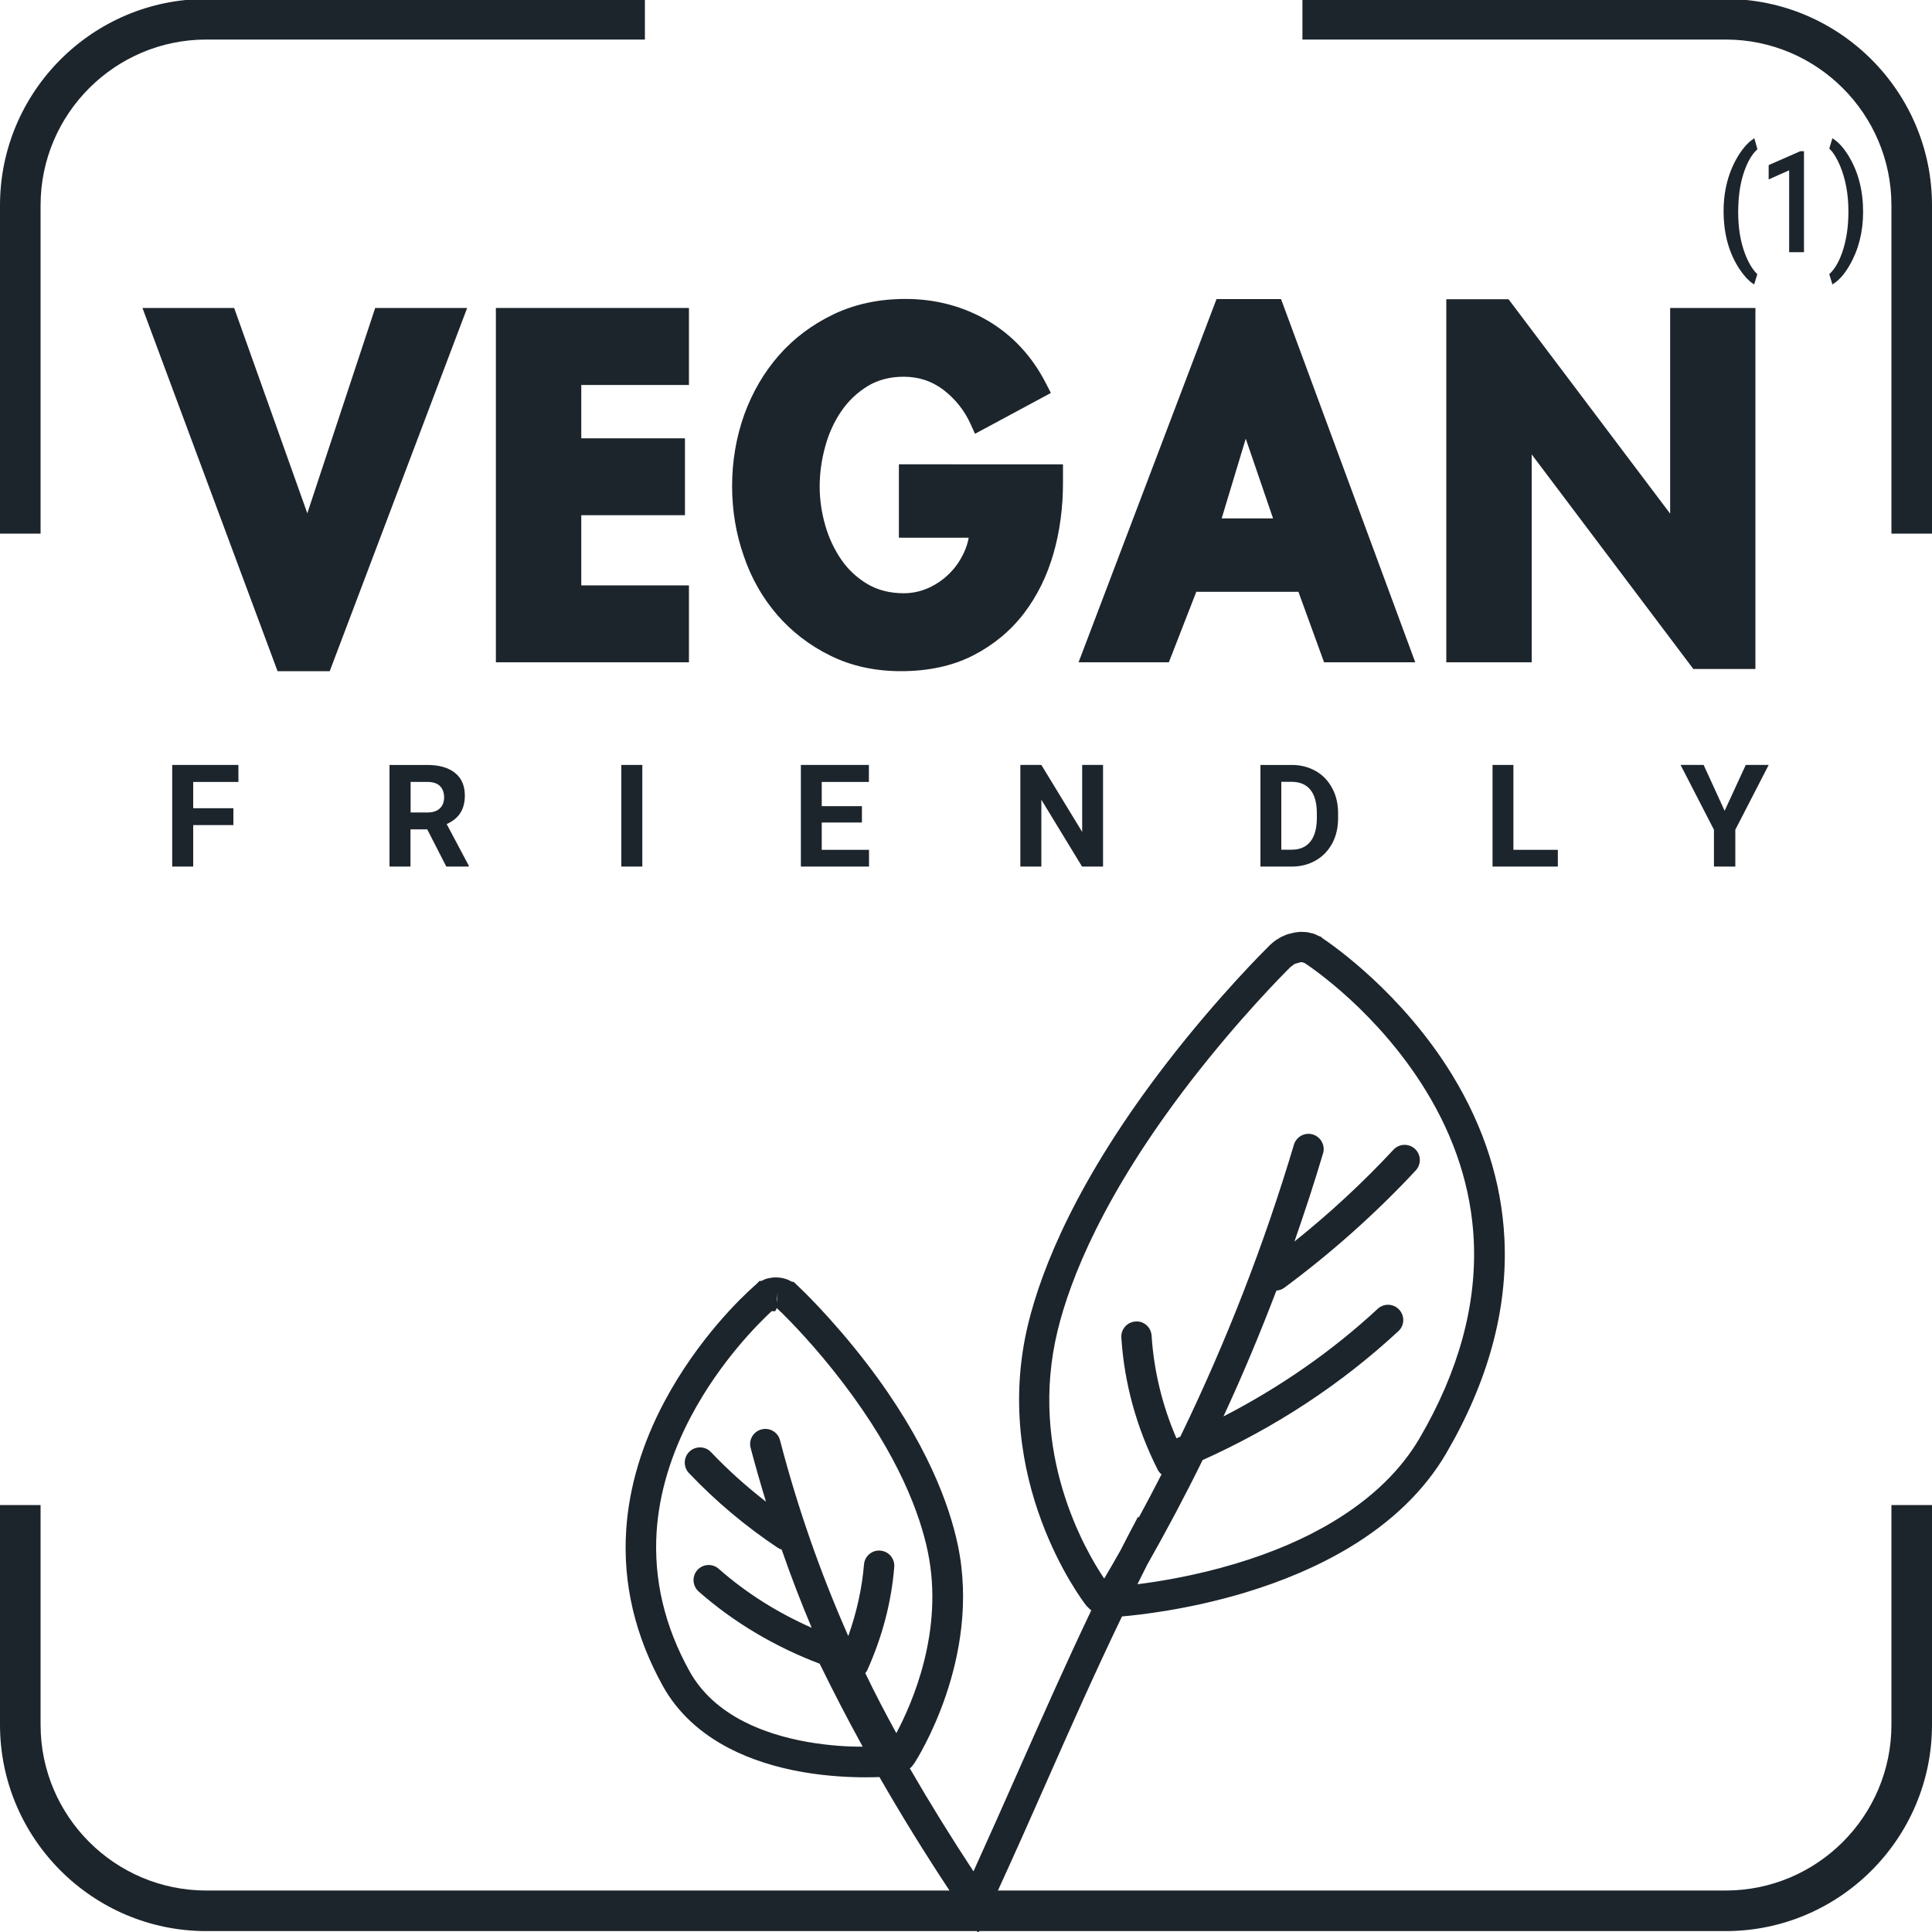
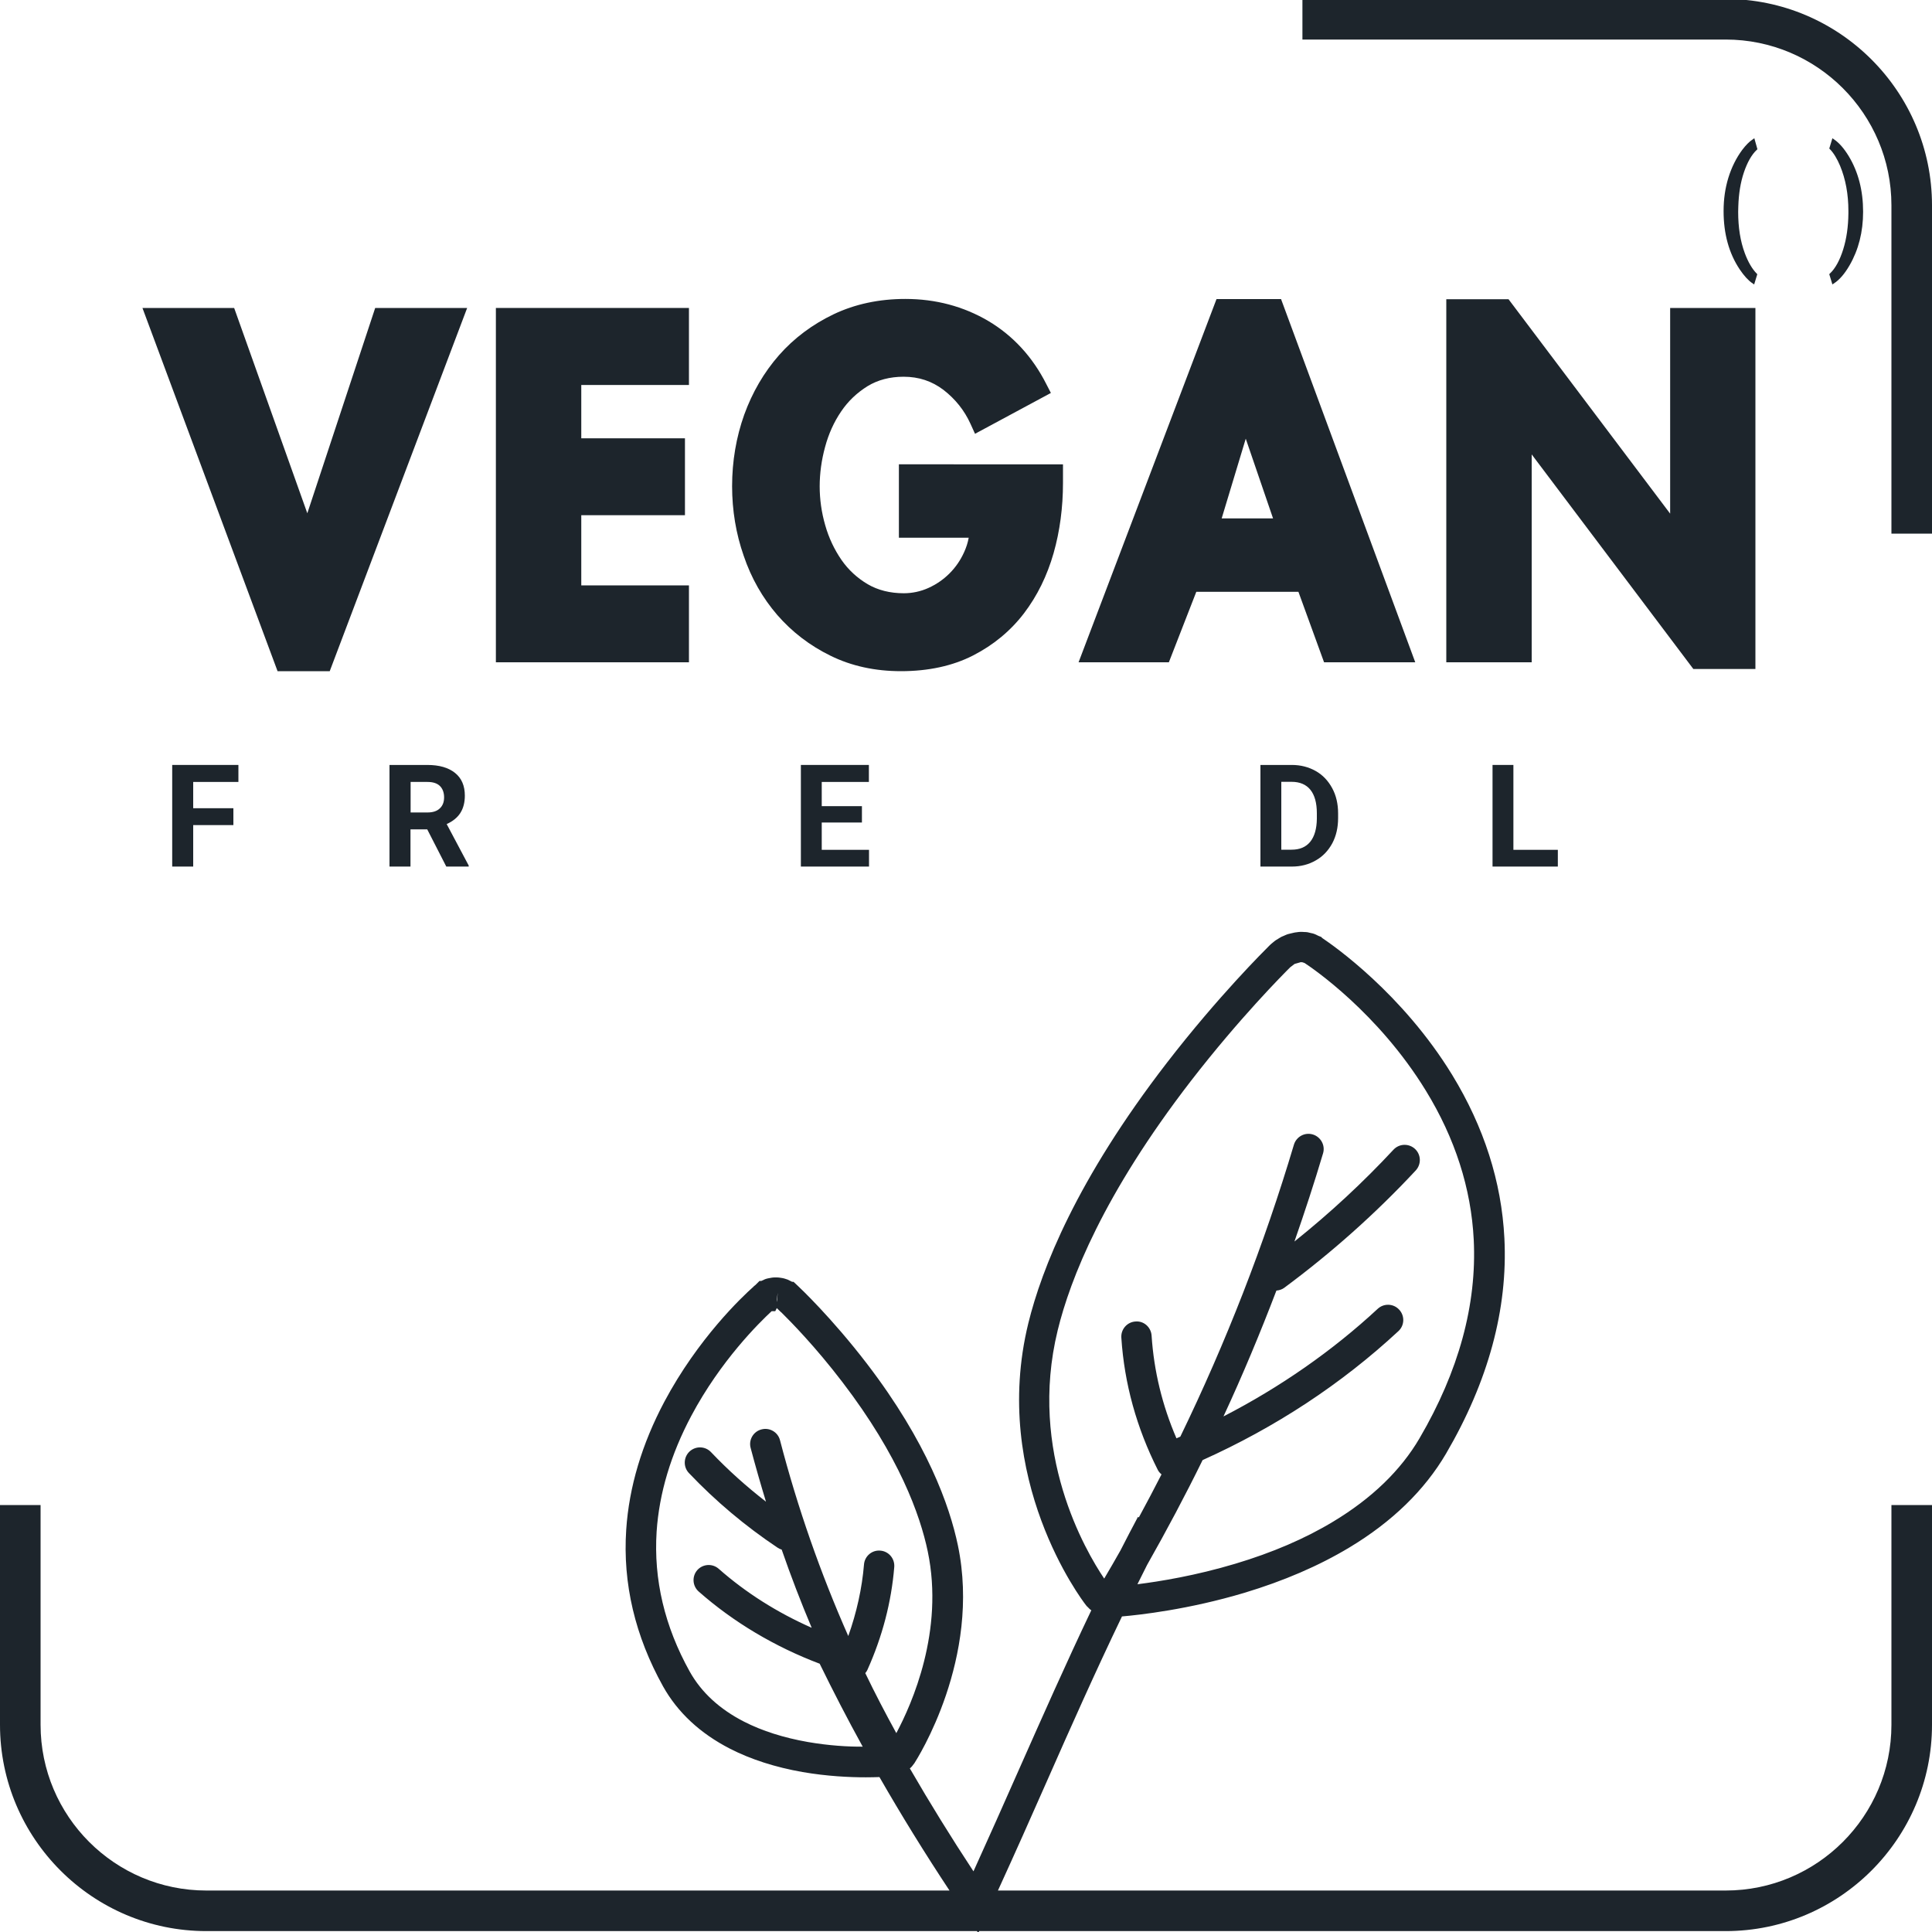
<svg xmlns="http://www.w3.org/2000/svg" id="Calque_1" x="0px" y="0px" viewBox="0 0 150 150" style="enable-background:new 0 0 150 150;" xml:space="preserve">
  <style type="text/css">	.st0{fill:#1D252C;}	.st1{fill:#1D252C;stroke:#1D252C;stroke-width:0.222;stroke-miterlimit:10;}</style>
  <g>
    <polygon class="st0" points="25.6,52.11 36.27,23.91 29.13,23.91 23.86,39.85 18.18,23.91 11.06,23.91 21.55,52.11  " />
    <polygon class="st0" points="53.49,29.89 53.49,23.91 38.5,23.91 38.5,51.42 53.49,51.42 53.49,45.45 45.13,45.45 45.13,40   53.18,40 53.18,34.03 45.13,34.03 45.13,29.89  " />
    <path class="st0" d="M60.35,47.75c1.14,1.31,2.53,2.38,4.13,3.16c1.62,0.8,3.46,1.2,5.47,1.2c2.13,0,4.02-0.41,5.6-1.22  c1.58-0.81,2.9-1.9,3.95-3.27c1.03-1.35,1.8-2.92,2.3-4.67c0.49-1.72,0.73-3.56,0.73-5.46v-1.44H69.79v5.7h5.42  c-0.07,0.39-0.19,0.76-0.36,1.13c-0.28,0.62-0.66,1.17-1.13,1.64c-0.47,0.47-1.02,0.85-1.64,1.13c-0.6,0.27-1.25,0.41-1.91,0.41  c-1.07,0-2.01-0.24-2.8-0.7c-0.81-0.48-1.5-1.11-2.04-1.89c-0.55-0.8-0.98-1.7-1.26-2.69c-0.29-1-0.43-2.02-0.43-3.02  c0-1,0.14-2.04,0.42-3.06c0.27-1.01,0.69-1.94,1.25-2.76c0.54-0.8,1.23-1.45,2.05-1.96c0.79-0.48,1.73-0.73,2.79-0.73  c1.19,0,2.2,0.34,3.1,1.02c0.92,0.71,1.63,1.6,2.1,2.64l0.35,0.77l5.89-3.17l-0.35-0.68c-1.07-2.12-2.59-3.77-4.51-4.91  c-1.92-1.13-4.08-1.71-6.44-1.71c-2.04,0-3.91,0.4-5.57,1.19c-1.65,0.79-3.08,1.86-4.24,3.18c-1.16,1.32-2.07,2.88-2.7,4.62  c-0.62,1.74-0.94,3.61-0.94,5.55c0,1.87,0.3,3.69,0.9,5.4C58.33,44.9,59.22,46.44,60.35,47.75z" />
    <path class="st0" d="M92.88,45.95h7.93l1.99,5.47h7.08l-10.42-28.2h-5.01l-10.71,28.2h7.01L92.88,45.95z M94.85,40.25l1.87-6.19  l2.12,6.19H94.85z" />
    <polygon class="st0" points="129.67,39.88 117.12,23.23 112.29,23.23 112.29,51.42 118.92,51.42 118.92,35.28 131.47,51.94   136.29,51.94 136.29,23.91 129.67,23.91  " />
    <polygon class="st0" points="18.51,60.71 18.51,59.39 13.37,59.39 13.37,67.28 15,67.28 15,64.06 18.12,64.06 18.12,62.75   15,62.75 15,60.71  " />
    <path class="st0" d="M31.88,64.39h1.29l1.48,2.89h1.74v-0.08l-1.71-3.22c0.47-0.21,0.83-0.5,1.06-0.86s0.35-0.81,0.35-1.35  c0-0.76-0.25-1.35-0.76-1.76s-1.22-0.62-2.16-0.62h-2.93v7.89h1.63V64.39z M31.88,60.71h1.31c0.44,0,0.76,0.11,0.97,0.32  s0.32,0.51,0.32,0.88c0,0.36-0.11,0.65-0.34,0.86c-0.22,0.21-0.54,0.31-0.95,0.31h-1.31V60.71z" />
-     <rect x="48.24" y="59.39" class="st0" width="1.63" height="7.89" />
    <polygon class="st0" points="67.46,60.71 67.46,59.39 62.18,59.39 62.18,67.28 67.47,67.28 67.47,65.98 63.8,65.98 63.8,63.86   66.92,63.86 66.92,62.59 63.8,62.59 63.8,60.71  " />
-     <polygon class="st0" points="80.85,59.39 79.22,59.39 79.22,67.28 80.85,67.28 80.85,62.09 84.01,67.28 85.64,67.28 85.64,59.39   84.02,59.39 84.02,64.59  " />
    <path class="st0" d="M102.15,59.86c-0.55-0.31-1.17-0.47-1.86-0.47h-2.43v7.89h2.44c0.69,0,1.31-0.16,1.86-0.48  c0.55-0.31,0.97-0.76,1.28-1.33c0.3-0.57,0.45-1.22,0.45-1.96v-0.36c0-0.73-0.15-1.39-0.46-1.96  C103.12,60.62,102.7,60.17,102.15,59.86z M102.24,63.57c-0.01,0.77-0.18,1.37-0.51,1.78c-0.34,0.42-0.82,0.62-1.46,0.62h-0.79  v-5.27h0.8c0.64,0,1.13,0.21,1.46,0.62c0.33,0.41,0.5,1.02,0.5,1.82V63.57z" />
    <polygon class="st0" points="115.88,59.39 115.88,67.28 120.95,67.28 120.95,65.98 117.5,65.98 117.5,59.39  " />
-     <polygon class="st0" points="134.73,67.28 134.73,64.42 137.32,59.39 135.54,59.39 133.9,62.95 132.27,59.39 130.48,59.39   133.07,64.42 133.07,67.28  " />
-     <path class="st0" d="M3.15,15.94c0-7.1,5.78-12.87,12.87-12.87h34.05v-3.15H16.02C7.19-0.08,0,7.11,0,15.94v25.49h3.15V15.94z" />
    <path class="st0" d="M133.98-0.08h-32.86v3.15h32.86c7.1,0,12.87,5.78,12.87,12.87v25.49H150V15.94  C150,7.11,142.81-0.08,133.98-0.08z" />
    <path class="st0" d="M146.85,133.91c0,7.1-5.77,12.87-12.87,12.87H77.48c1.29-2.82,2.56-5.67,3.78-8.44  c1.87-4.24,3.79-8.56,5.85-12.84c1.39-0.12,5.17-0.54,9.49-1.83c3.06-0.92,5.8-2.1,8.16-3.52c3.33-2,5.85-4.46,7.51-7.29  c3.28-5.61,4.81-11.24,4.53-16.73c-0.22-4.38-1.59-8.64-4.05-12.67c-3.88-6.34-9.24-10.06-10.09-10.63l-0.09-0.09l-0.16-0.06  c-0.04-0.02-0.07-0.03-0.11-0.05c-0.08-0.04-0.17-0.09-0.26-0.12c-0.08-0.03-0.16-0.05-0.27-0.07c-0.08-0.02-0.17-0.04-0.25-0.06  c-0.08-0.01-0.16-0.02-0.29-0.02c-0.08-0.01-0.16-0.01-0.24-0.01c-0.08,0-0.16,0.01-0.24,0.02l-0.06,0.01  c-0.07,0.01-0.14,0.01-0.21,0.03c-0.09,0.02-0.18,0.04-0.3,0.07c-0.07,0.02-0.13,0.03-0.2,0.05c-0.08,0.03-0.17,0.06-0.29,0.12  c-0.06,0.02-0.13,0.05-0.19,0.08c-0.08,0.04-0.15,0.09-0.27,0.16c-0.06,0.03-0.12,0.07-0.18,0.11c-0.07,0.05-0.14,0.1-0.24,0.19  c-0.04,0.03-0.07,0.06-0.11,0.09l-0.11,0.1c-0.39,0.39-3.99,3.95-7.99,9.13c-7.03,9.11-9.73,16.03-10.76,20.22  c-2.96,12.09,4.16,21.5,4.47,21.89c0.04,0.06,0.09,0.11,0.15,0.16c0.06,0.06,0.11,0.12,0.18,0.18c0.03,0.02,0.06,0.04,0.09,0.06  c-1.97,4.13-3.81,8.29-5.62,12.37c-1.15,2.6-2.33,5.26-3.53,7.9c-1.74-2.64-3.39-5.31-4.94-7.99c0.04-0.03,0.07-0.07,0.11-0.1  c0.05-0.05,0.09-0.1,0.13-0.16l0.11-0.14c0.21-0.33,5.21-8.14,3.38-16.92c-0.64-3.06-2.38-7.99-7.06-14.1  c-2.76-3.6-5.25-5.94-5.36-6.04l-0.34-0.32H61.5c-0.04-0.02-0.08-0.04-0.12-0.06c-0.07-0.04-0.13-0.07-0.22-0.11  c-0.06-0.02-0.12-0.04-0.18-0.06c-0.07-0.02-0.15-0.05-0.23-0.06c-0.06-0.01-0.12-0.02-0.19-0.03c-0.08-0.01-0.15-0.02-0.22-0.02  c-0.07,0-0.14,0-0.22,0c-0.07,0-0.15,0.01-0.21,0.02c-0.07,0.01-0.14,0.02-0.22,0.04c-0.07,0.01-0.14,0.03-0.21,0.05  c-0.07,0.02-0.14,0.05-0.21,0.09c-0.05,0.02-0.1,0.04-0.16,0.07h-0.14l-0.31,0.31l-0.15,0.12l0,0.01  c-0.89,0.79-4.31,4.02-6.93,8.94c-1.74,3.28-2.74,6.62-2.96,9.93c-0.28,4.18,0.69,8.27,2.86,12.17c1.13,2.02,2.88,3.65,5.2,4.84  c1.62,0.83,3.52,1.44,5.63,1.81c1.91,0.33,3.65,0.41,4.91,0.41c0.41,0,0.76-0.01,1.06-0.02c1.7,2.96,3.52,5.91,5.44,8.81H16.02  c-7.1,0-12.87-5.77-12.87-12.87v-17.06H0v17.06c0,8.83,7.19,16.02,16.02,16.02h59.83l0.1,0.15l0.07-0.15h57.96  c8.83,0,16.02-7.19,16.02-16.02v-17.06h-3.15V133.91z M82.12,103.28c0.97-3.97,3.55-10.55,10.33-19.34  c3.78-4.89,7.17-8.29,7.72-8.84l0.34-0.26l0.49-0.14l0.08,0.01l0.04,0l0.17,0.06c0.6,0.39,5.71,3.86,9.42,9.92  c2.26,3.69,3.51,7.58,3.71,11.56c0.25,5.02-1.16,10.21-4.21,15.42c-1.45,2.48-3.7,4.66-6.69,6.46c-2.18,1.32-4.74,2.42-7.62,3.28  c-3.07,0.92-5.84,1.37-7.59,1.59c0.25-0.5,0.5-1,0.75-1.5c1.52-2.68,2.96-5.39,4.31-8.14c5.65-2.54,10.76-5.89,15.2-10.01  c0.48-0.44,0.51-1.19,0.06-1.67c-0.44-0.48-1.19-0.51-1.67-0.06c-3.5,3.25-7.58,6.09-11.97,8.35c1.49-3.21,2.85-6.47,4.11-9.77  c0.21-0.02,0.42-0.08,0.6-0.21c3.7-2.74,7.14-5.81,10.22-9.12c0.44-0.48,0.42-1.22-0.06-1.67c-0.48-0.44-1.22-0.42-1.67,0.06  c-2.36,2.54-4.94,4.93-7.69,7.13c0.79-2.27,1.54-4.55,2.22-6.84c0.19-0.62-0.17-1.28-0.79-1.47c-0.63-0.19-1.28,0.17-1.47,0.79  c-2.31,7.75-5.26,15.33-8.82,22.67c-0.1,0.04-0.2,0.09-0.3,0.13c-1.1-2.55-1.75-5.22-1.93-7.97c-0.04-0.65-0.6-1.16-1.25-1.1  c-0.65,0.04-1.14,0.6-1.1,1.25c0.23,3.57,1.19,7.02,2.83,10.27c0.07,0.14,0.18,0.26,0.29,0.35c-0.57,1.12-1.16,2.23-1.76,3.34  l-0.07-0.04c-0.46,0.87-0.92,1.74-1.36,2.61c-0.41,0.73-0.83,1.45-1.26,2.18C84.28,120.41,79.8,112.77,82.12,103.28z M60.39,100.37  l-0.08,0.69l-0.01,0l0-0.17L60.39,100.37z M62.73,135.25c-1.88-0.33-3.55-0.86-4.96-1.58c-1.9-0.97-3.32-2.28-4.22-3.89  c-1.95-3.5-2.81-7.15-2.57-10.87c0.2-2.97,1.1-5.99,2.69-8.98c2.28-4.29,5.27-7.23,6.24-8.13l0.28,0l0.12-0.24l0.32,0.31h0.01  c0.75,0.74,2.67,2.69,4.76,5.43c4.41,5.76,6.04,10.33,6.63,13.15c1.29,6.18-1.23,11.84-2.44,14.11c-0.84-1.53-1.65-3.08-2.41-4.66  c0.06-0.07,0.12-0.15,0.16-0.24c1.17-2.6,1.87-5.29,2.09-8c0.05-0.65-0.43-1.22-1.08-1.27c-0.65-0.06-1.22,0.43-1.27,1.08  c-0.15,1.83-0.57,3.73-1.22,5.55c-2.15-4.86-3.93-9.94-5.3-15.2c-0.16-0.63-0.81-1.01-1.44-0.84c-0.63,0.16-1.01,0.81-0.84,1.44  c0.37,1.4,0.77,2.79,1.19,4.17c-1.52-1.18-2.95-2.46-4.27-3.85c-0.45-0.47-1.19-0.49-1.67-0.04c-0.47,0.45-0.49,1.2-0.04,1.67  c2.06,2.17,4.38,4.12,6.88,5.79c0.1,0.07,0.21,0.12,0.32,0.15c0.71,2.05,1.49,4.08,2.33,6.07c-2.65-1.17-5.1-2.71-7.22-4.58  c-0.49-0.43-1.23-0.38-1.66,0.1c-0.43,0.49-0.38,1.23,0.1,1.66c2.71,2.39,5.93,4.3,9.4,5.61c1.05,2.15,2.16,4.3,3.34,6.44  C65.85,135.62,64.35,135.53,62.73,135.25z" />
  </g>
  <g>
    <path class="st1" d="M133.93,16.39c0-0.91,0.12-1.76,0.37-2.57c0.25-0.8,0.6-1.5,1.05-2.11c0.27-0.36,0.54-0.63,0.79-0.8l0.18,0.64  c-0.42,0.4-0.76,1-1.03,1.8c-0.27,0.8-0.41,1.7-0.44,2.68l-0.01,0.42c0,1.22,0.17,2.3,0.52,3.24c0.26,0.7,0.58,1.25,0.95,1.63  l-0.18,0.59c-0.32-0.22-0.64-0.57-0.97-1.06C134.34,19.62,133.93,18.13,133.93,16.39z" />
-     <path class="st1" d="M139.95,19.47h-0.93v-6.42l-1.59,0.71v-0.87l2.37-1.04h0.15V19.47z" />
    <path class="st1" d="M144.54,16.44c0,1.55-0.35,2.92-1.04,4.11c-0.37,0.64-0.76,1.09-1.17,1.36l-0.18-0.59  c0.44-0.42,0.79-1.06,1.06-1.92c0.27-0.86,0.4-1.81,0.41-2.83v-0.19c0-1.32-0.22-2.5-0.65-3.54c-0.24-0.57-0.51-1.02-0.82-1.34  l0.18-0.59c0.38,0.26,0.75,0.68,1.11,1.27C144.17,13.39,144.54,14.81,144.54,16.44z" />
  </g>
</svg>